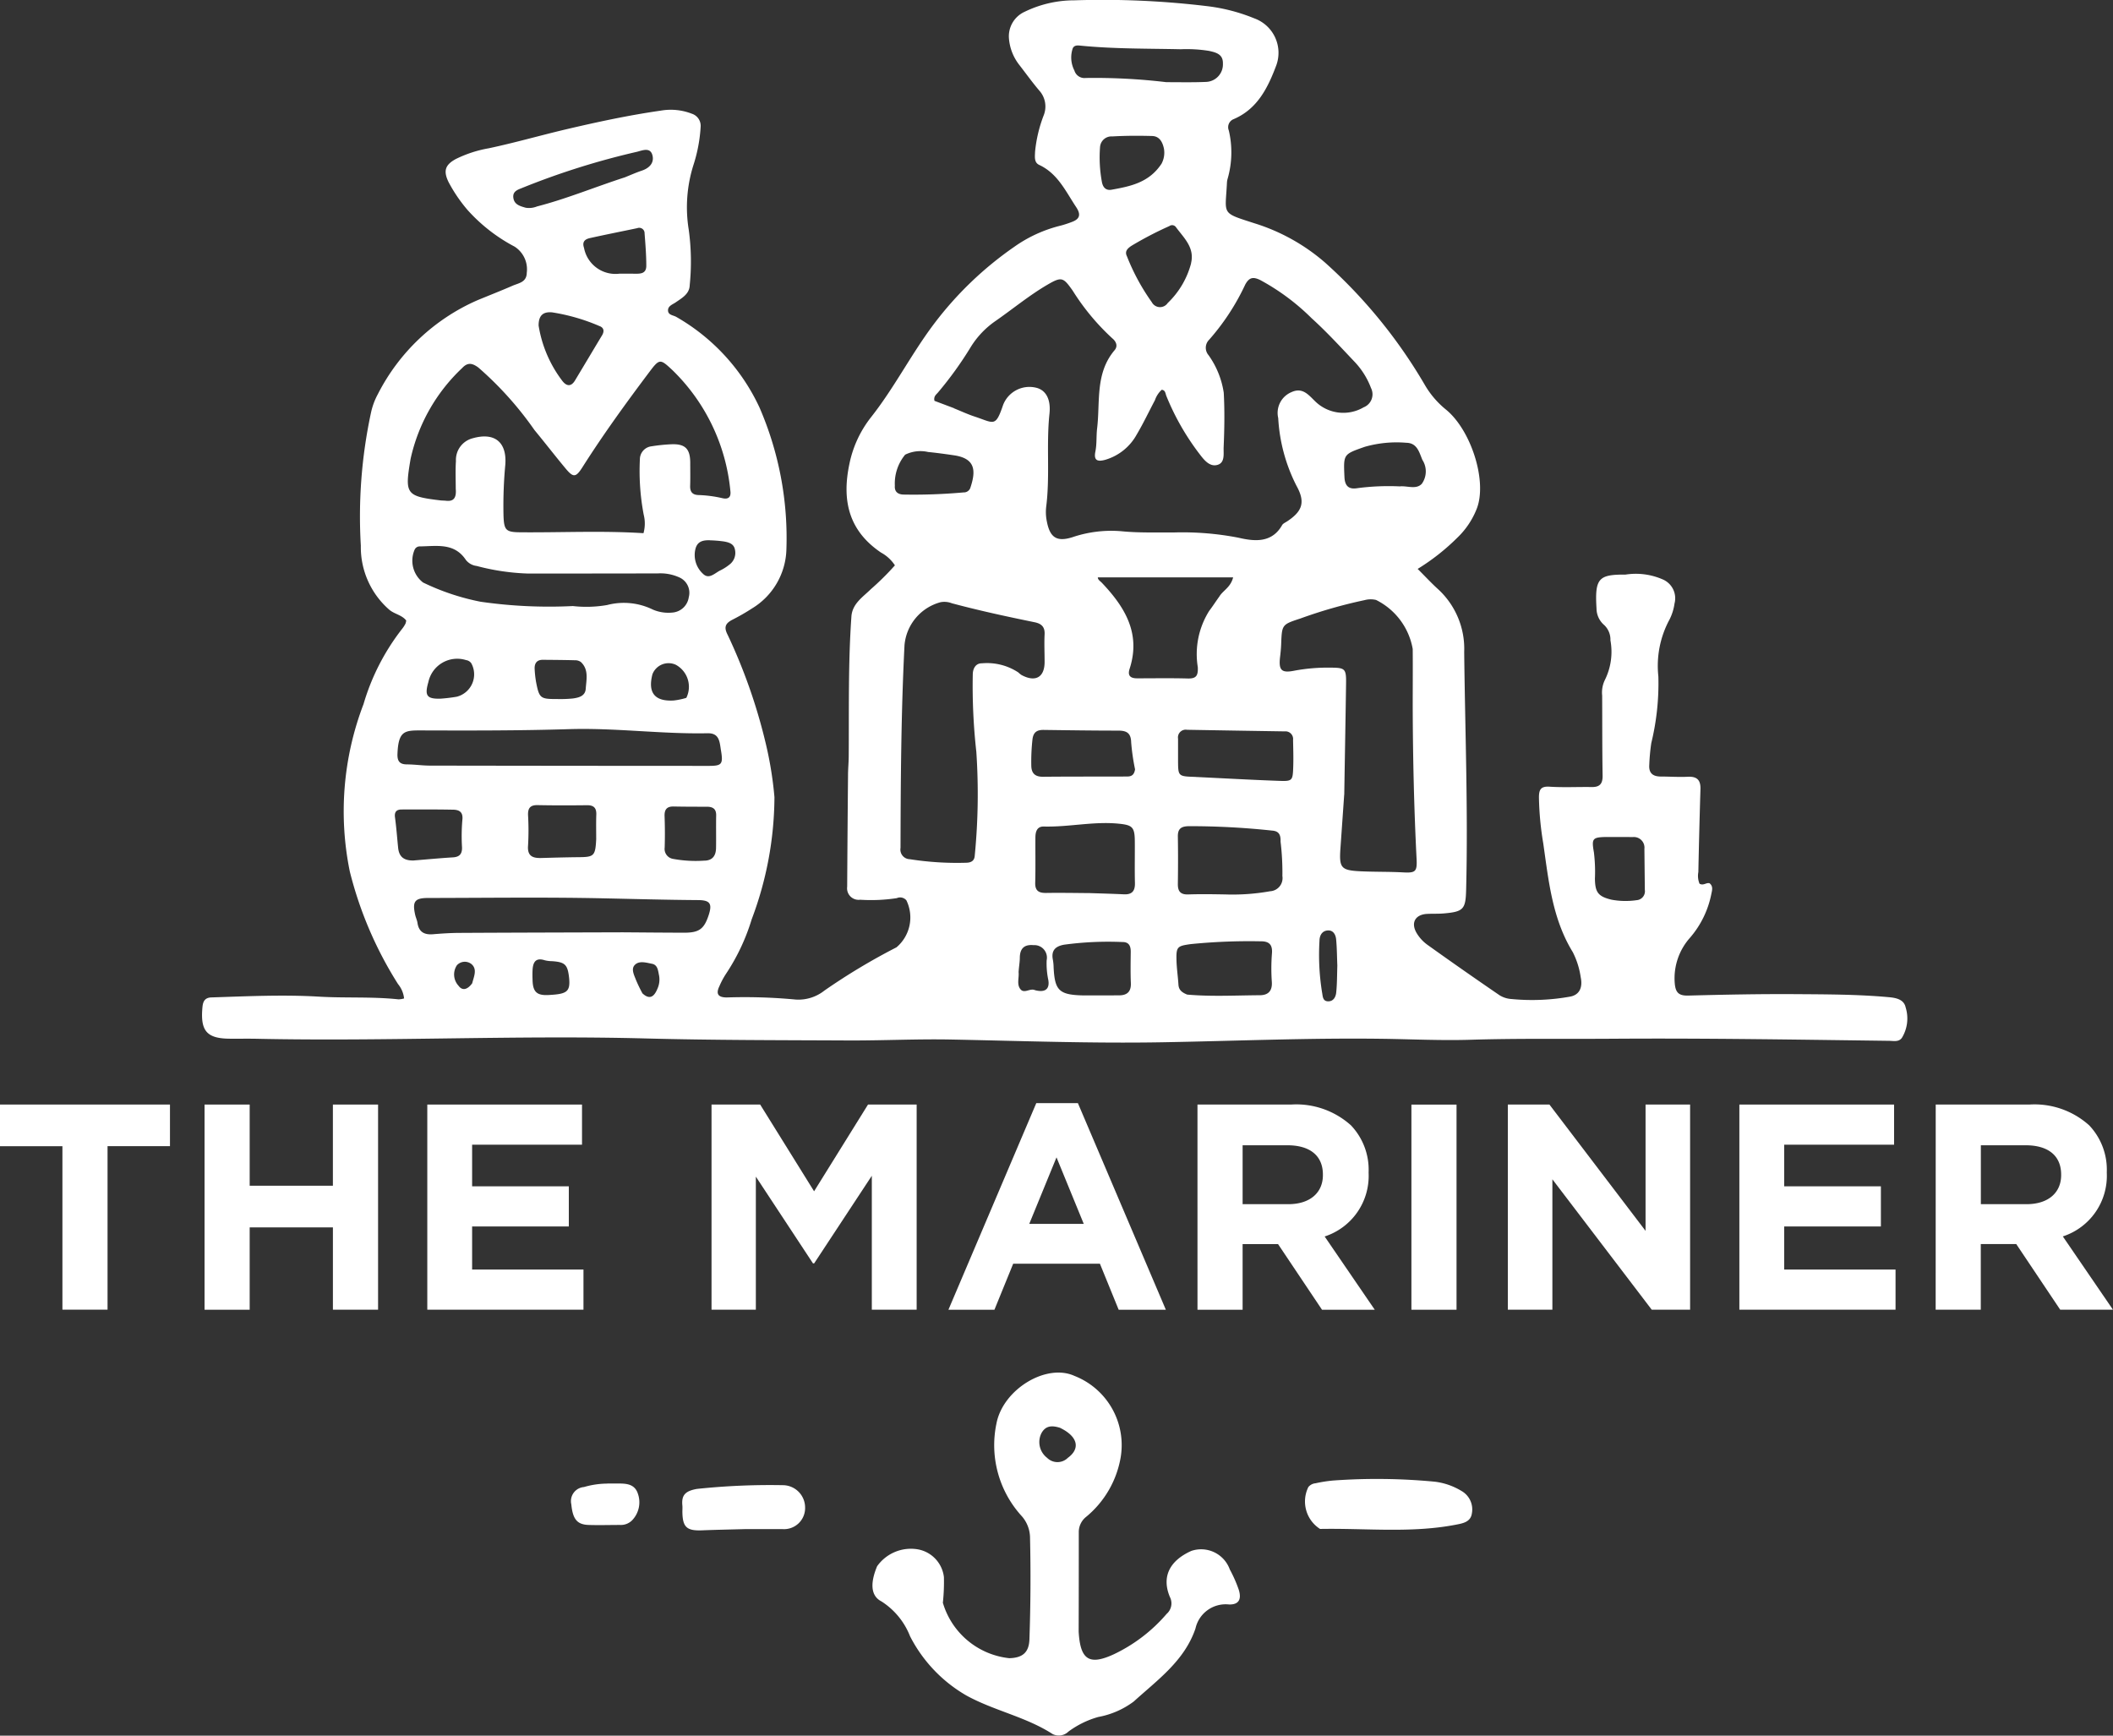
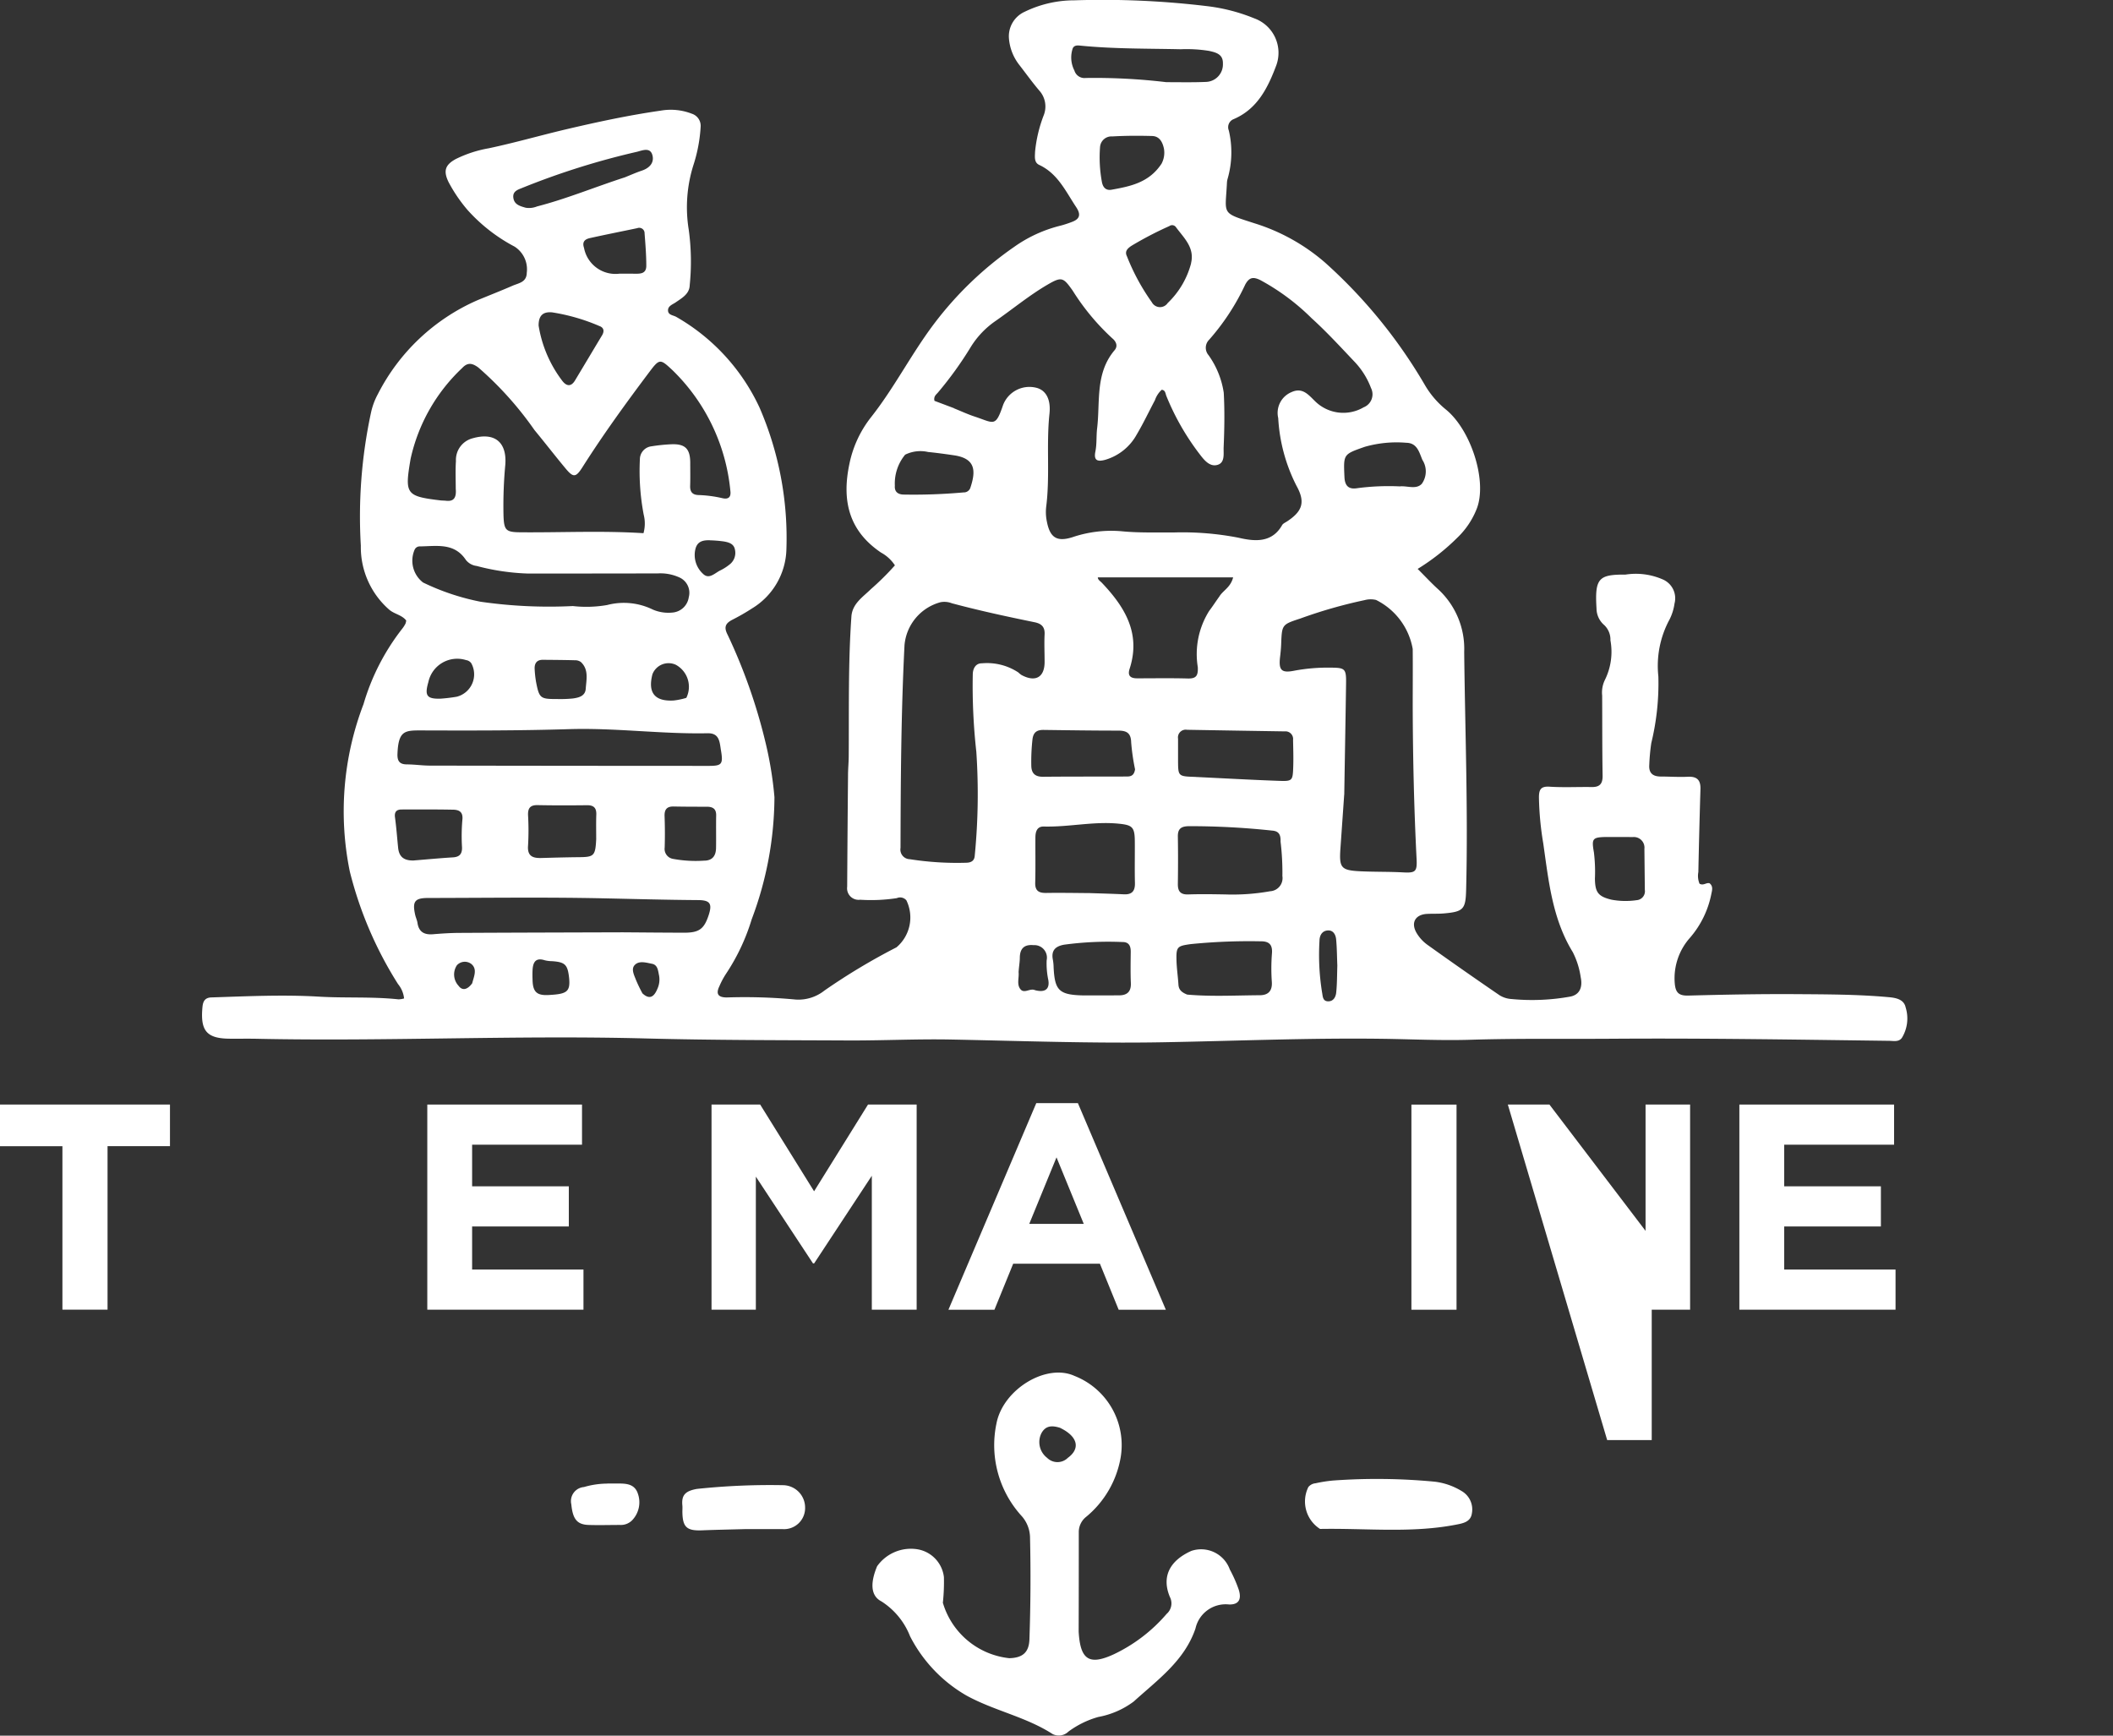
<svg xmlns="http://www.w3.org/2000/svg" id="Group_67" data-name="Group 67" width="146.567" height="120.395" viewBox="0 0 146.567 120.395">
  <rect x="0" y="0" width="146.567" height="120.395" fill="#333333" stroke="none" />
  <defs>
    <clipPath id="clip-path">
      <rect id="Rectangle_47" data-name="Rectangle 47" width="146.567" height="120.395" fill="#fff" />
    </clipPath>
  </defs>
  <g id="Group_66" data-name="Group 66" clip-path="url(#clip-path)">
    <path id="Path_30" data-name="Path 30" d="M85.866,51.219a25.566,25.566,0,0,1,.69,4.074,24.239,24.239,0,0,1-1.578,8.475,14.315,14.315,0,0,1-1.8,3.809,5.64,5.64,0,0,0-.443.837c-.246.516-.106.767.5.776a37.737,37.737,0,0,1,4.806.146,2.9,2.9,0,0,0,1.981-.624,43.534,43.534,0,0,1,5-3,2.713,2.713,0,0,0,.686-3.259.566.566,0,0,0-.663-.153,11.762,11.762,0,0,1-2.544.111.8.8,0,0,1-.9-.9q.023-3.868.059-7.735c0-.437.045-.874.048-1.312.024-3.233-.041-6.467.186-9.695.063-.9.794-1.352,1.349-1.9a18.545,18.545,0,0,0,1.669-1.653,2.66,2.66,0,0,0-.96-.884c-2.245-1.514-2.728-3.614-2.2-6.134a7.711,7.711,0,0,1,1.512-3.268c1.6-2.027,2.772-4.347,4.32-6.411a24.277,24.277,0,0,1,5.6-5.393,9.456,9.456,0,0,1,3.23-1.477,7.321,7.321,0,0,0,.76-.248c.584-.209.648-.534.3-1.051-.722-1.087-1.268-2.311-2.555-2.912-.367-.172-.293-.58-.285-.917a9.57,9.57,0,0,1,.607-2.543,1.65,1.65,0,0,0-.314-1.695c-.488-.573-.927-1.189-1.39-1.784a3.415,3.415,0,0,1-.713-1.807,1.868,1.868,0,0,1,1.1-1.881,7.881,7.881,0,0,1,3.447-.789,60.616,60.616,0,0,1,9.242.41,12.534,12.534,0,0,1,3.234.844,2.54,2.54,0,0,1,1.511,3.279c-.578,1.534-1.3,3.007-2.952,3.71a.6.6,0,0,0-.332.79A6.628,6.628,0,0,1,118,12.366a1.252,1.252,0,0,0-.055.285c-.109,2.273-.446,2.076,1.9,2.835a13.622,13.622,0,0,1,4.926,2.748,35.2,35.2,0,0,1,6.888,8.449,6.242,6.242,0,0,0,1.454,1.71c1.751,1.407,2.9,4.963,2.162,6.885a5.617,5.617,0,0,1-1.369,2.037,15.08,15.08,0,0,1-2.734,2.148c.526.524.964,1,1.444,1.432A5.613,5.613,0,0,1,134.4,45.22c.062,5.5.274,10.991.135,16.489-.034,1.355-.177,1.532-1.537,1.651-.387.034-.778.014-1.167.033-.829.042-1.155.62-.722,1.342a2.732,2.732,0,0,0,.737.8q2.491,1.782,5.019,3.51a1.779,1.779,0,0,0,.825.254,14.9,14.9,0,0,0,4.067-.169c.617-.117.883-.605.722-1.358a5.551,5.551,0,0,0-.549-1.73c-1.422-2.32-1.673-4.941-2.045-7.535a21.268,21.268,0,0,1-.3-3.188c0-.54.119-.79.742-.749.969.063,1.945.008,2.918.024.564.009.766-.233.756-.8-.031-1.848-.021-3.7-.031-5.546a2,2,0,0,1,.18-1.065,4.389,4.389,0,0,0,.393-2.768,1.387,1.387,0,0,0-.424-1.051,1.526,1.526,0,0,1-.541-1.158c-.129-2.108.158-2.358,2.014-2.349a4.654,4.654,0,0,1,2.564.328,1.421,1.421,0,0,1,.833,1.678,3.531,3.531,0,0,1-.345,1.108,6.748,6.748,0,0,0-.776,3.943,17.522,17.522,0,0,1-.489,4.624,13.551,13.551,0,0,0-.141,1.521c-.042.555.237.8.779.806.632,0,1.266.047,1.9.016s.89.232.871.853q-.087,2.88-.146,5.76a1.418,1.418,0,0,0,.083.807c.277.15.464-.095.692-.035.282.224.17.51.115.8a6.586,6.586,0,0,1-1.466,2.978,4.229,4.229,0,0,0-1.067,3.078c.043.671.219.956.938.937,2.455-.064,4.912-.114,7.368-.1,2.187.016,4.376.012,6.558.212.5.046,1.043.155,1.158.709a2.577,2.577,0,0,1-.259,2.109c-.218.305-.572.213-.882.209-6.4-.083-12.794-.189-19.191-.145-3.283.023-6.566-.03-9.85.071-2.064.064-4.133-.042-6.2-.068-5.059-.065-10.114.153-15.171.242-4.889.086-9.775-.094-14.663-.19-2.378-.046-4.766.076-7.149.065-4.67-.023-9.341-.016-14.009-.139-9-.238-17.993.213-26.99.022-.608-.013-1.216,0-1.825-.005-1.657,0-2.114-.53-1.949-2.216.039-.4.19-.635.621-.648,2.479-.08,4.959-.2,7.439-.055,1.845.111,3.7-.009,5.539.189a1.573,1.573,0,0,0,.384-.063,1.89,1.89,0,0,0-.422-1A26.607,26.607,0,0,1,57.1,60.447a20.8,20.8,0,0,1,.951-11.6,15.6,15.6,0,0,1,2.675-5.221,2.046,2.046,0,0,0,.237-.367.847.847,0,0,0,.049-.22c-.3-.381-.8-.438-1.157-.731a5.755,5.755,0,0,1-1.989-4.459,34.2,34.2,0,0,1,.7-9.2,4.814,4.814,0,0,1,.476-1.3,14.087,14.087,0,0,1,6.919-6.526c.808-.334,1.622-.652,2.422-1,.421-.186.984-.235.993-.9a1.87,1.87,0,0,0-.843-1.815,11.691,11.691,0,0,1-3.263-2.54,10.507,10.507,0,0,1-1.312-1.925c-.384-.781-.252-1.212.508-1.618a8.417,8.417,0,0,1,2.271-.739c1.78-.377,3.532-.88,5.3-1.3,2.2-.518,4.405-.992,6.641-1.313a4.026,4.026,0,0,1,2.153.217.882.882,0,0,1,.607.889,10.59,10.59,0,0,1-.491,2.638,9.72,9.72,0,0,0-.337,4.513,16.166,16.166,0,0,1,.068,3.854c-.015.6-.532.887-.976,1.192-.214.147-.532.245-.528.553.005.34.37.328.586.461a14.061,14.061,0,0,1,5.767,6.295,22.756,22.756,0,0,1,1.857,9.866A4.938,4.938,0,0,1,85.008,42.2a14.833,14.833,0,0,1-1.393.8c-.471.251-.576.517-.3,1.045a38.31,38.31,0,0,1,2.554,7.18m13.145-22.9c.473.191.938.408,1.421.568,1.371.453,1.448.767,1.986-.814a1.957,1.957,0,0,1,2.249-1.193c.68.141,1.075.763.963,1.813-.23,2.157.046,4.329-.231,6.482a3.235,3.235,0,0,0,.054,1.014c.216,1.1.691,1.407,1.763,1.071a8.382,8.382,0,0,1,3.375-.419c1.214.123,2.429.079,3.644.089a20.268,20.268,0,0,1,4.485.359c1.06.245,2.316.421,3.047-.868.065-.115.225-.181.346-.261,1.09-.717,1.27-1.358.646-2.478A11.752,11.752,0,0,1,121.5,29a1.561,1.561,0,0,1,.921-1.8c.765-.351,1.177.188,1.626.622a2.788,2.788,0,0,0,3.377.432.969.969,0,0,0,.514-1.335,5.409,5.409,0,0,0-1.107-1.786c-.987-1.04-1.955-2.1-3.018-3.062a15.53,15.53,0,0,0-3.558-2.644c-.49-.236-.762-.2-1.043.312a15.974,15.974,0,0,1-2.506,3.83.783.783,0,0,0-.044,1.061,6.014,6.014,0,0,1,1.06,2.613c.069,1.26.046,2.529-.008,3.791-.018.423.111,1.06-.429,1.213s-.927-.339-1.235-.744a17.3,17.3,0,0,1-2.31-4.039c-.067-.166-.059-.4-.321-.427a1.743,1.743,0,0,0-.471.723c-.421.795-.806,1.61-1.264,2.383a3.661,3.661,0,0,1-2.16,1.745c-.607.174-.824.018-.706-.569.107-.533.056-1.067.119-1.595.222-1.849-.147-3.829,1.214-5.433.231-.272.128-.586-.166-.828a16.024,16.024,0,0,1-2.74-3.3c-.662-.936-.766-.991-1.775-.4-1.283.752-2.424,1.707-3.644,2.548a6.064,6.064,0,0,0-1.64,1.739,25.053,25.053,0,0,1-2.3,3.192c-.12.135-.3.262-.23.563l1.353.509m-34.559,5.63c0-.656-.031-1.315.013-1.969A1.549,1.549,0,0,1,65.629,30.4c1.527-.433,2.375.28,2.259,1.829a30.641,30.641,0,0,0-.125,3.569c.04.982.164,1.116,1.166,1.125,2.838.024,5.676-.12,8.543.062a2.492,2.492,0,0,0,.016-1.279,16.215,16.215,0,0,1-.266-3.84.911.911,0,0,1,.795-.906,12.178,12.178,0,0,1,1.374-.142c.969-.042,1.32.306,1.324,1.277,0,.535.012,1.071-.006,1.605-.014.426.162.63.593.64a8.543,8.543,0,0,1,1.658.22c.39.086.6-.062.538-.514a13.447,13.447,0,0,0-4.013-8.366c-.842-.785-.894-.823-1.588.1-1.622,2.157-3.207,4.34-4.654,6.621-.463.73-.636.742-1.176.094-.731-.878-1.429-1.783-2.156-2.663A23.719,23.719,0,0,0,66.025,25.5c-.418-.31-.742-.387-1.13.029a12.265,12.265,0,0,0-3.577,6.3c-.414,2.439-.343,2.594,2.081,2.882.12.014.243.009.364.023.5.062.737-.149.69-.793m39.016,12.7a1.481,1.481,0,0,0,.226.183c.973.522,1.608.154,1.6-.927,0-.632-.032-1.265,0-1.895.027-.524-.225-.744-.7-.841-1.922-.394-3.84-.807-5.737-1.316a1.416,1.416,0,0,0-.781-.072,3.388,3.388,0,0,0-2.5,2.985c-.236,4.683-.265,9.371-.276,14.058a.669.669,0,0,0,.645.784,21.227,21.227,0,0,0,3.918.245c.344-.008.566-.138.586-.5a43.676,43.676,0,0,0,.109-7.2,41.318,41.318,0,0,1-.246-5.378c.01-.425.225-.763.631-.755a3.943,3.943,0,0,1,2.516.624m22.616,8.491q-.13,1.852-.259,3.7c-.1,1.388.032,1.547,1.429,1.612.971.045,1.944.023,2.914.075.857.046.982-.047.938-.921-.178-3.52-.258-7.042-.269-10.566,0-1.337.012-2.674,0-4.011a4.7,4.7,0,0,0-2.543-3.4,1.6,1.6,0,0,0-.789.011,33.421,33.421,0,0,0-4.478,1.282c-1.268.415-1.263.422-1.315,1.785-.011.291-.04.581-.075.871-.109.924.091,1.136.979.96a12.621,12.621,0,0,1,2.535-.213c.995.005,1.077.078,1.063,1.09-.035,2.527-.083,5.054-.126,7.724m-43.253-3.2c-.081-.543-.136-1.078-.906-1.063-3.208.065-6.4-.385-9.612-.285-3.45.107-6.9.1-10.357.088-1.065,0-1.482.064-1.545,1.622-.019.482.129.73.643.735.534,0,1.068.083,1.6.084q9.668.017,19.335.019c.952,0,1.033-.109.84-1.2M75.919,64.67c1.458.01,2.917.025,4.375.028,1.037,0,1.382-.253,1.7-1.22.258-.79.1-1.036-.728-1.042-2.211-.015-4.421-.077-6.631-.124-4.033-.085-8.068-.028-12.1-.023-.928,0-1.106.241-.9,1.167.042.189.132.369.16.56.094.641.482.838,1.084.788s1.212-.09,1.819-.093c3.694-.02,7.388-.028,11.228-.04M72.561,42.038a8.381,8.381,0,0,0,2.39-.07,4.572,4.572,0,0,1,3.174.318,2.739,2.739,0,0,0,1.351.205,1.243,1.243,0,0,0,1.137-1.063,1.167,1.167,0,0,0-.674-1.384,3.171,3.171,0,0,0-1.486-.268q-4.517.009-9.035.007a15.682,15.682,0,0,1-3.517-.525,1.125,1.125,0,0,1-.747-.415c-.813-1.23-2.062-.948-3.231-.941a.386.386,0,0,0-.332.242,1.91,1.91,0,0,0,.591,2.262,16.322,16.322,0,0,0,3.991,1.334,33.282,33.282,0,0,0,6.39.3m44.843-.644c.244-.431.789-.636.966-1.345h-9.385c0,.167.164.254.279.374,1.595,1.679,2.72,3.51,1.928,5.96-.163.5.065.67.533.668,1.168,0,2.336-.021,3.5.011.6.016.718-.208.695-.783a5.627,5.627,0,0,1,.791-3.907c.222-.289.42-.6.691-.979m4.259,16.99c.011-.4-.057-.723-.558-.767a53.442,53.442,0,0,0-5.816-.309c-.52.011-.76.177-.751.718.019,1.094.016,2.189,0,3.283-.007.517.18.752.728.733.85-.03,1.7-.015,2.553,0a14.844,14.844,0,0,0,3.119-.221.911.911,0,0,0,.851-1.053,17.745,17.745,0,0,0-.126-2.381m-13.35,3.559c.826.028,1.652.048,2.477.088.566.028.784-.225.771-.784-.024-.972,0-1.945-.009-2.918s-.179-1.106-1.143-1.2c-1.732-.166-3.438.245-5.165.2-.482-.013-.584.366-.587.761-.007,1.046.015,2.092-.013,3.137-.015.561.248.716.753.709.924-.014,1.848,0,2.915.01m7.453-8.056c1.915.092,3.829.2,5.744.269.987.036,1,.006,1.033-1.009.019-.606,0-1.214-.013-1.821a.53.53,0,0,0-.577-.6q-3.389-.052-6.778-.111a.538.538,0,0,0-.622.62c0,.51,0,1.02,0,1.531.007,1.08.008,1.08,1.213,1.118m-.579,15.1c1.675.147,3.352.054,5.028.044.576,0,.883-.281.843-.918a13.264,13.264,0,0,1,.007-1.968c.057-.663-.231-.87-.837-.855a40.735,40.735,0,0,0-4.8.195c-.929.133-1.01.176-.983,1.143.016.557.1,1.111.135,1.668.021.341.2.53.611.692M113.741,5.7c.923,0,1.847.021,2.769-.019a1.214,1.214,0,0,0,1.153-1.273c.018-.646-.464-.766-.962-.878a9.822,9.822,0,0,0-1.959-.114c-2.327-.051-4.657-.02-6.978-.252-.2-.02-.407-.028-.513.179a1.97,1.97,0,0,0,.111,1.549.73.73,0,0,0,.793.517,42.185,42.185,0,0,1,5.586.291M111.57,53.368A14.97,14.97,0,0,1,111.3,51.5c-.014-.66-.32-.82-.9-.82-1.724,0-3.448-.025-5.172-.048-.46-.006-.714.155-.774.655a13.912,13.912,0,0,0-.082,1.819c.006.539.266.781.82.775,1.9-.018,3.793-.01,5.689-.017.29,0,.607.028.687-.494m-3.512,15.678c.8,0,1.6,0,2.4-.005.554,0,.847-.247.822-.848-.03-.726-.016-1.454-.008-2.181,0-.4-.129-.671-.57-.669a22.827,22.827,0,0,0-4.058.185c-.619.114-.9.415-.771,1.053a3.32,3.32,0,0,1,.049.506c.077,1.634.381,1.933,2.136,1.96M74.192,58.172c0-.557-.012-1.115.007-1.672.016-.469-.19-.651-.652-.645-1.139.013-2.278.016-3.417-.007-.515-.01-.683.211-.665.7a18.212,18.212,0,0,1,0,2.107c-.059.726.319.878.914.861.871-.024,1.743-.049,2.615-.057,1.054-.01,1.143-.087,1.2-1.286M115.452,18.26c.266-1.092-.5-1.756-1.048-2.506a.324.324,0,0,0-.455-.072,24.568,24.568,0,0,0-2.643,1.377c-.254.175-.472.372-.3.718a14.768,14.768,0,0,0,1.727,3.187.643.643,0,0,0,1.1.057,5.881,5.881,0,0,0,1.625-2.761M76.2,12.292c.383-.153.761-.323,1.152-.454.534-.178.884-.549.737-1.082-.155-.563-.7-.319-1.059-.229a52.545,52.545,0,0,0-7.907,2.482c-.329.14-.747.233-.677.722.067.468.476.57.853.678a1.461,1.461,0,0,0,.784-.088c2.048-.528,4-1.341,6.118-2.027m53.719,21.446c.519-.06,1.143.24,1.539-.179A1.476,1.476,0,0,0,131.5,31.9c-.219-.517-.358-1.175-1.112-1.186a8.066,8.066,0,0,0-2.88.278c-1.5.528-1.485.5-1.414,2.1.03.663.337.871.926.766a16.58,16.58,0,0,1,2.906-.119M61.5,59.69c.918-.074,1.835-.162,2.754-.218.46-.028.642-.24.631-.691a13.107,13.107,0,0,1,.022-1.89c.068-.555-.2-.718-.638-.726-1.189-.023-2.378-.017-3.566-.014-.357,0-.521.158-.467.552.095.7.146,1.4.216,2.094.056.561.322.9,1.049.892m82.771-1.631c-.973.018-1.046.1-.875,1.063a10.979,10.979,0,0,1,.071,1.819c.01.951.218,1.244,1.149,1.468a5.333,5.333,0,0,0,1.741.034.621.621,0,0,0,.572-.717q-.015-1.422-.03-2.844a.735.735,0,0,0-.815-.815c-.559-.011-1.118-.005-1.813-.007M95.622,31.54a3.131,3.131,0,0,0-.714,2.153c-.033.391.184.611.625.613a38.452,38.452,0,0,0,4.137-.149.478.478,0,0,0,.464-.289c.41-1.2.381-2.063-1.12-2.285-.6-.088-1.2-.171-1.8-.23a2.394,2.394,0,0,0-1.593.187M70.2,22.6a8.569,8.569,0,0,0,1.609,3.776c.265.37.607.523.914.013.627-1.041,1.247-2.085,1.874-3.126.176-.291.127-.54-.186-.649a13.571,13.571,0,0,0-3.278-.947c-.585-.051-.945.172-.935.933m43.2-11.229a1.622,1.622,0,0,0,.176-1.057c-.095-.449-.3-.866-.822-.88-.919-.025-1.842-.024-2.759.03a.793.793,0,0,0-.852.739,9.341,9.341,0,0,0,.136,2.456c.081.378.306.568.668.5,1.294-.234,2.588-.486,3.453-1.791M81.675,59.7c.587,0,.822-.347.83-.881.013-.751-.006-1.5.009-2.254.009-.448-.222-.6-.626-.605-.775,0-1.551,0-2.326-.016-.467-.008-.643.206-.627.668.026.726.03,1.454.007,2.181a.7.7,0,0,0,.581.784,8.635,8.635,0,0,0,2.152.123M76.756,18.986c.416,0,.908.059.911-.545,0-.751-.061-1.5-.119-2.253a.373.373,0,0,0-.51-.361c-1.092.229-2.187.445-3.276.687-.339.075-.564.245-.415.679a2.218,2.218,0,0,0,2.471,1.789c.267,0,.535,0,.937,0M70.014,47.271c.225,1.164.291,1.222,1.456,1.218a8.622,8.622,0,0,0,1.088-.037c.414-.054.874-.162.908-.672.042-.632.223-1.318-.325-1.848a.643.643,0,0,0-.4-.132c-.75-.021-1.5-.025-2.252-.032-.4,0-.572.223-.568.595a7.315,7.315,0,0,0,.094.909m-5.51,1.06a1.6,1.6,0,0,0,1.024-2.322.523.523,0,0,0-.358-.22,2.047,2.047,0,0,0-2.623,1.533c-.268.93-.106,1.163.827,1.142a11.118,11.118,0,0,0,1.13-.134m38.986,19.1c.045.4-.15.862.14,1.2.259.3.646-.085.97.042a1.1,1.1,0,0,0,.212.05c.6.1.833-.2.74-.742a5.519,5.519,0,0,1-.115-1.371.87.87,0,0,0-.913-1.049c-.642-.059-.943.234-.949.875,0,.289-.056.578-.086,1M80.441,48.413a1.737,1.737,0,0,0-.726-2.3,1.2,1.2,0,0,0-1.62.651c-.335,1.283.151,1.9,1.463,1.827a4.619,4.619,0,0,0,.882-.183M125.6,66.975c-.025-.605-.025-1.213-.083-1.815-.031-.325-.2-.65-.59-.618s-.563.349-.565.727a16.349,16.349,0,0,0,.176,3.552c.056.259.025.646.446.637.357-.007.506-.314.537-.6.062-.577.057-1.161.079-1.885m-53.283.9c-.1-.96-.271-1.134-1.183-1.2a2.17,2.17,0,0,1-.5-.06c-.653-.214-.83.146-.857.691-.011.217-.007.435,0,.652.015.819.269,1.109,1.1,1.065,1.248-.065,1.523-.206,1.44-1.144m9.775-30.4c-.465-.016-.88.058-1.016.6a1.764,1.764,0,0,0,.52,1.722c.429.428.836-.063,1.226-.243a3.286,3.286,0,0,0,.608-.389,1.012,1.012,0,0,0,.389-1.028c-.068-.411-.408-.513-.745-.576a8.332,8.332,0,0,0-.983-.083M77.4,68.906c.519.479.82.207,1.035-.31a1.548,1.548,0,0,0,.118-.928c-.071-.323-.082-.736-.494-.815-.394-.075-.877-.232-1.185.076-.28.279-.057.695.071,1.031a9.587,9.587,0,0,0,.456.946m-11.81-.7c.112-.458.377-.978-.061-1.339a.743.743,0,0,0-1,.089,1.15,1.15,0,0,0,.108,1.416c.269.377.626.28.953-.166" transform="translate(-32.837 0)" fill="#fff" />
    <path id="Path_31" data-name="Path 31" d="M207.338,334.466a5.4,5.4,0,0,0,4.6,3.828c.928-.022,1.371-.4,1.4-1.316q.122-3.537.041-7.077a2.286,2.286,0,0,0-.617-1.507,7.3,7.3,0,0,1-1.71-6.385c.454-2.358,3.44-4.183,5.4-3.3a5.155,5.155,0,0,1,3.217,5.64,6.842,6.842,0,0,1-2.393,4.137,1.343,1.343,0,0,0-.515,1.065c0,2.287,0,4.573-.008,6.86,0,.073.007.146.012.219.138,1.8.77,2.152,2.41,1.4a11.078,11.078,0,0,0,3.681-2.81.966.966,0,0,0,.227-1.167c-.587-1.39-.038-2.517,1.484-3.2a2.114,2.114,0,0,1,2.669,1.285,9.229,9.229,0,0,1,.619,1.4c.215.674,0,1.054-.68,1.029a2.145,2.145,0,0,0-2.32,1.669c-.761,2.241-2.634,3.565-4.279,5.061a5.854,5.854,0,0,1-2.456,1.073,6.368,6.368,0,0,0-2.08,1.018.954.954,0,0,1-1.092.17c-1.853-1.2-4.053-1.616-5.976-2.672a10.008,10.008,0,0,1-3.914-4.112,5.045,5.045,0,0,0-1.985-2.419c-.858-.438-.7-1.487-.3-2.44a2.874,2.874,0,0,1,2.808-1.174,2.214,2.214,0,0,1,1.825,1.928,13.543,13.543,0,0,1-.075,1.8m8.149-12.149c-.524-.167-1.009-.2-1.317.381a1.376,1.376,0,0,0,.4,1.694,1.02,1.02,0,0,0,1.441,0c.875-.636.7-1.474-.523-2.07" transform="translate(-141.932 -223.272)" fill="#fff" />
    <path id="Path_32" data-name="Path 32" d="M303.775,346.62a2.259,2.259,0,0,1-.8-2.9.727.727,0,0,1,.5-.261,9.532,9.532,0,0,1,1.221-.191,42.3,42.3,0,0,1,7.057.082,4.648,4.648,0,0,1,1.845.643,1.472,1.472,0,0,1,.72,1.55c-.088.621-.651.7-1.167.8-3.088.585-6.205.225-9.373.284" transform="translate(-212.221 -240.57)" fill="#fff" />
    <path id="Path_33" data-name="Path 33" d="M162.583,347.654c-1.021.027-1.969.045-2.916.083-1.069.043-1.358-.216-1.373-1.275,0-.146.012-.293,0-.438-.077-.748.223-1.016,1-1.159a48.189,48.189,0,0,1,5.968-.26,1.551,1.551,0,0,1,1.544,1.528,1.463,1.463,0,0,1-1.594,1.517c-.851.007-1.7,0-2.627,0" transform="translate(-110.961 -241.584)" fill="#fff" />
    <path id="Path_34" data-name="Path 34" d="M135.042,344.21h.8c.557,0,1.09.064,1.3.7a1.8,1.8,0,0,1-.329,1.774,1.1,1.1,0,0,1-.9.4c-.729,0-1.459.023-2.187,0-.8-.028-1.1-.4-1.2-1.43a.98.98,0,0,1,.876-1.2,5.865,5.865,0,0,1,1.645-.239" transform="translate(-92.897 -241.304)" fill="#fff" />
    <path id="Path_35" data-name="Path 35" d="M4.33,259.19H0V256.3H11.79v2.886H7.46v11.342H4.33Z" transform="translate(0 -179.682)" fill="#fff" />
-     <path id="Path_36" data-name="Path 36" d="M47.464,256.3h3.13v5.63h5.772V256.3H59.5v14.229H56.367V264.82H50.594v5.712h-3.13Z" transform="translate(-33.275 -179.681)" fill="#fff" />
    <path id="Path_37" data-name="Path 37" d="M99.144,256.3h10.732v2.784h-7.623v2.887h6.708v2.785h-6.708v2.988h7.724v2.785H99.144Z" transform="translate(-69.505 -179.681)" fill="#fff" />
    <path id="Path_38" data-name="Path 38" d="M165.1,256.3h3.374l3.74,6.016,3.74-6.016h3.374v14.229h-3.11v-9.29l-4,6.078h-.081l-3.963-6.017v9.228H165.1Z" transform="translate(-115.745 -179.681)" fill="#fff" />
    <path id="Path_39" data-name="Path 39" d="M226.145,255.963h2.887l6.1,14.331h-3.272l-1.3-3.191h-6.017l-1.3,3.191h-3.191Zm3.293,8.375-1.89-4.614-1.89,4.614Z" transform="translate(-154.264 -179.443)" fill="#fff" />
-     <path id="Path_40" data-name="Path 40" d="M277.846,256.3h6.5a5.67,5.67,0,0,1,4.147,1.443A4.467,4.467,0,0,1,289.717,261v.041a4.419,4.419,0,0,1-3.049,4.411l3.476,5.082h-3.659l-3.049-4.553h-2.459v4.553h-3.13Zm6.3,6.911c1.525,0,2.4-.813,2.4-2.012v-.041c0-1.341-.935-2.033-2.459-2.033h-3.11v4.086Z" transform="translate(-194.784 -179.682)" fill="#fff" />
    <rect id="Rectangle_46" data-name="Rectangle 46" width="3.13" height="14.229" transform="translate(97.902 76.622)" fill="#fff" />
-     <path id="Path_41" data-name="Path 41" d="M349.857,256.3h2.886l6.667,8.761V256.3h3.09v14.229h-2.662l-6.891-9.045v9.045h-3.09Z" transform="translate(-245.267 -179.681)" fill="#fff" />
+     <path id="Path_41" data-name="Path 41" d="M349.857,256.3h2.886l6.667,8.761V256.3h3.09v14.229h-2.662v9.045h-3.09Z" transform="translate(-245.267 -179.681)" fill="#fff" />
    <path id="Path_42" data-name="Path 42" d="M403.577,256.3h10.732v2.784h-7.623v2.887h6.708v2.785h-6.708v2.988h7.724v2.785H403.577Z" transform="translate(-282.927 -179.681)" fill="#fff" />
-     <path id="Path_43" data-name="Path 43" d="M449.137,256.3h6.5a5.669,5.669,0,0,1,4.146,1.443,4.466,4.466,0,0,1,1.22,3.252v.041a4.419,4.419,0,0,1-3.049,4.411l3.476,5.082h-3.659l-3.049-4.553h-2.459v4.553h-3.13Zm6.3,6.911c1.525,0,2.4-.813,2.4-2.012v-.041c0-1.341-.935-2.033-2.459-2.033h-3.11v4.086Z" transform="translate(-314.867 -179.682)" fill="#fff" />
  </g>
</svg>